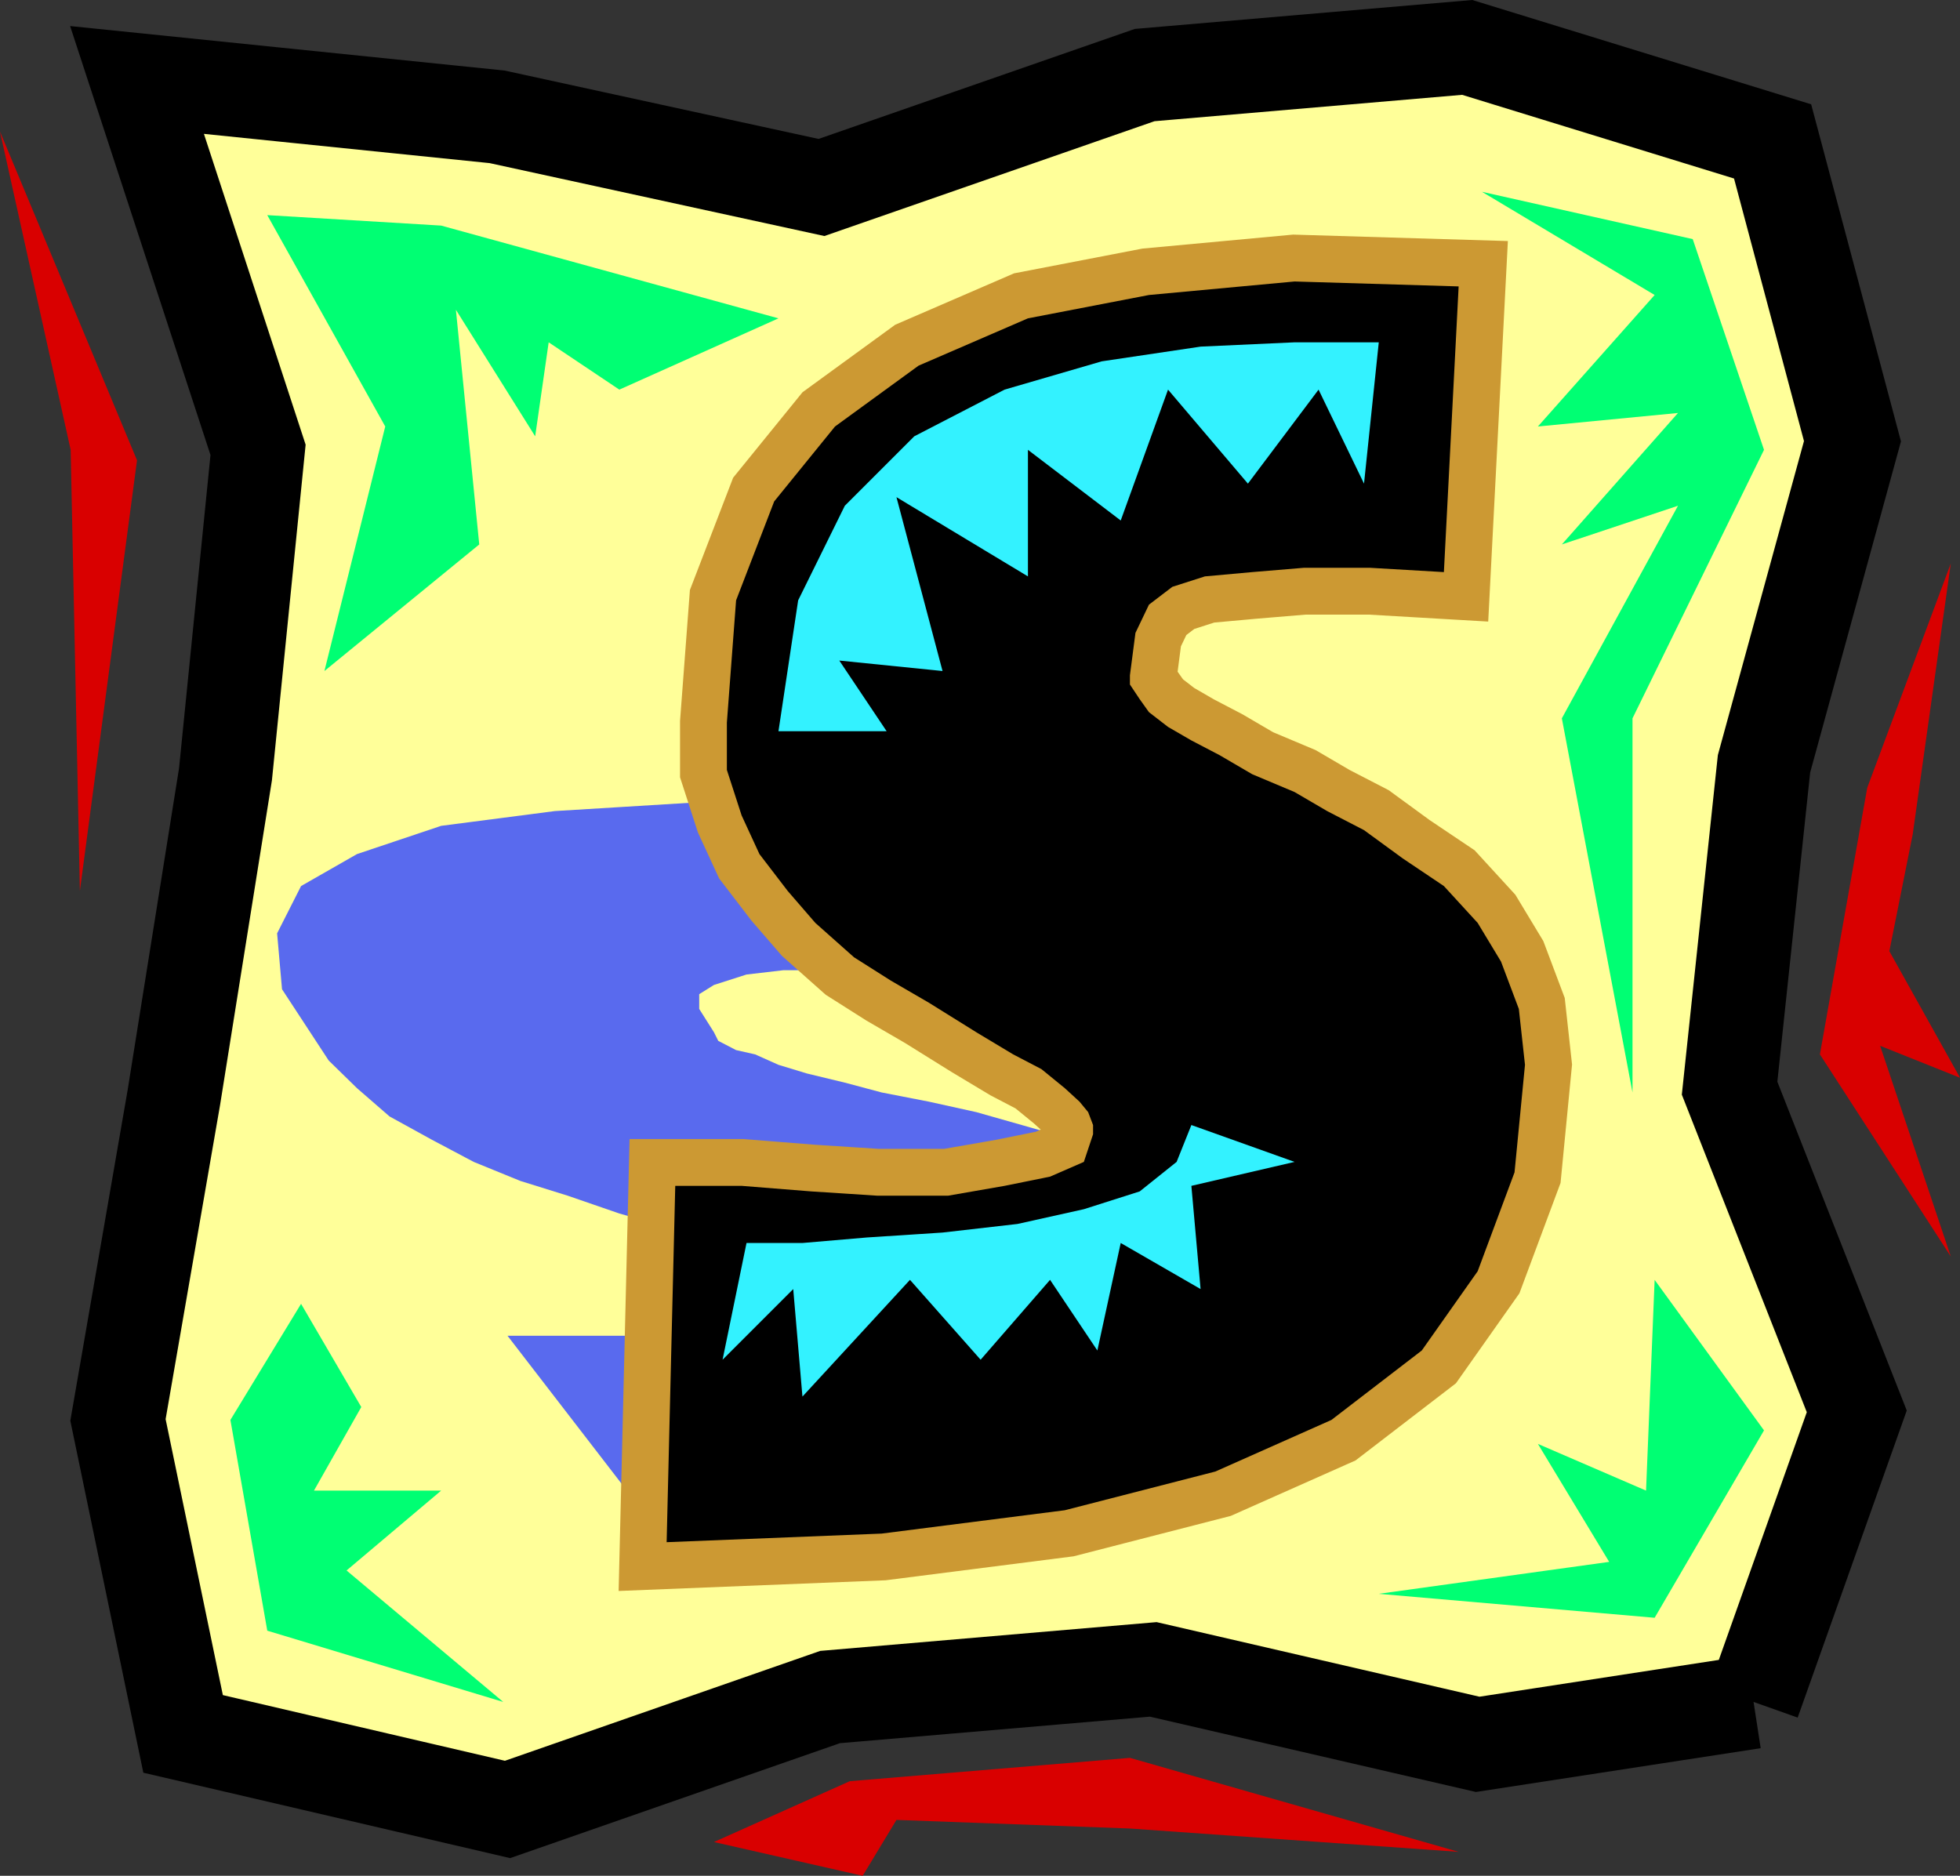
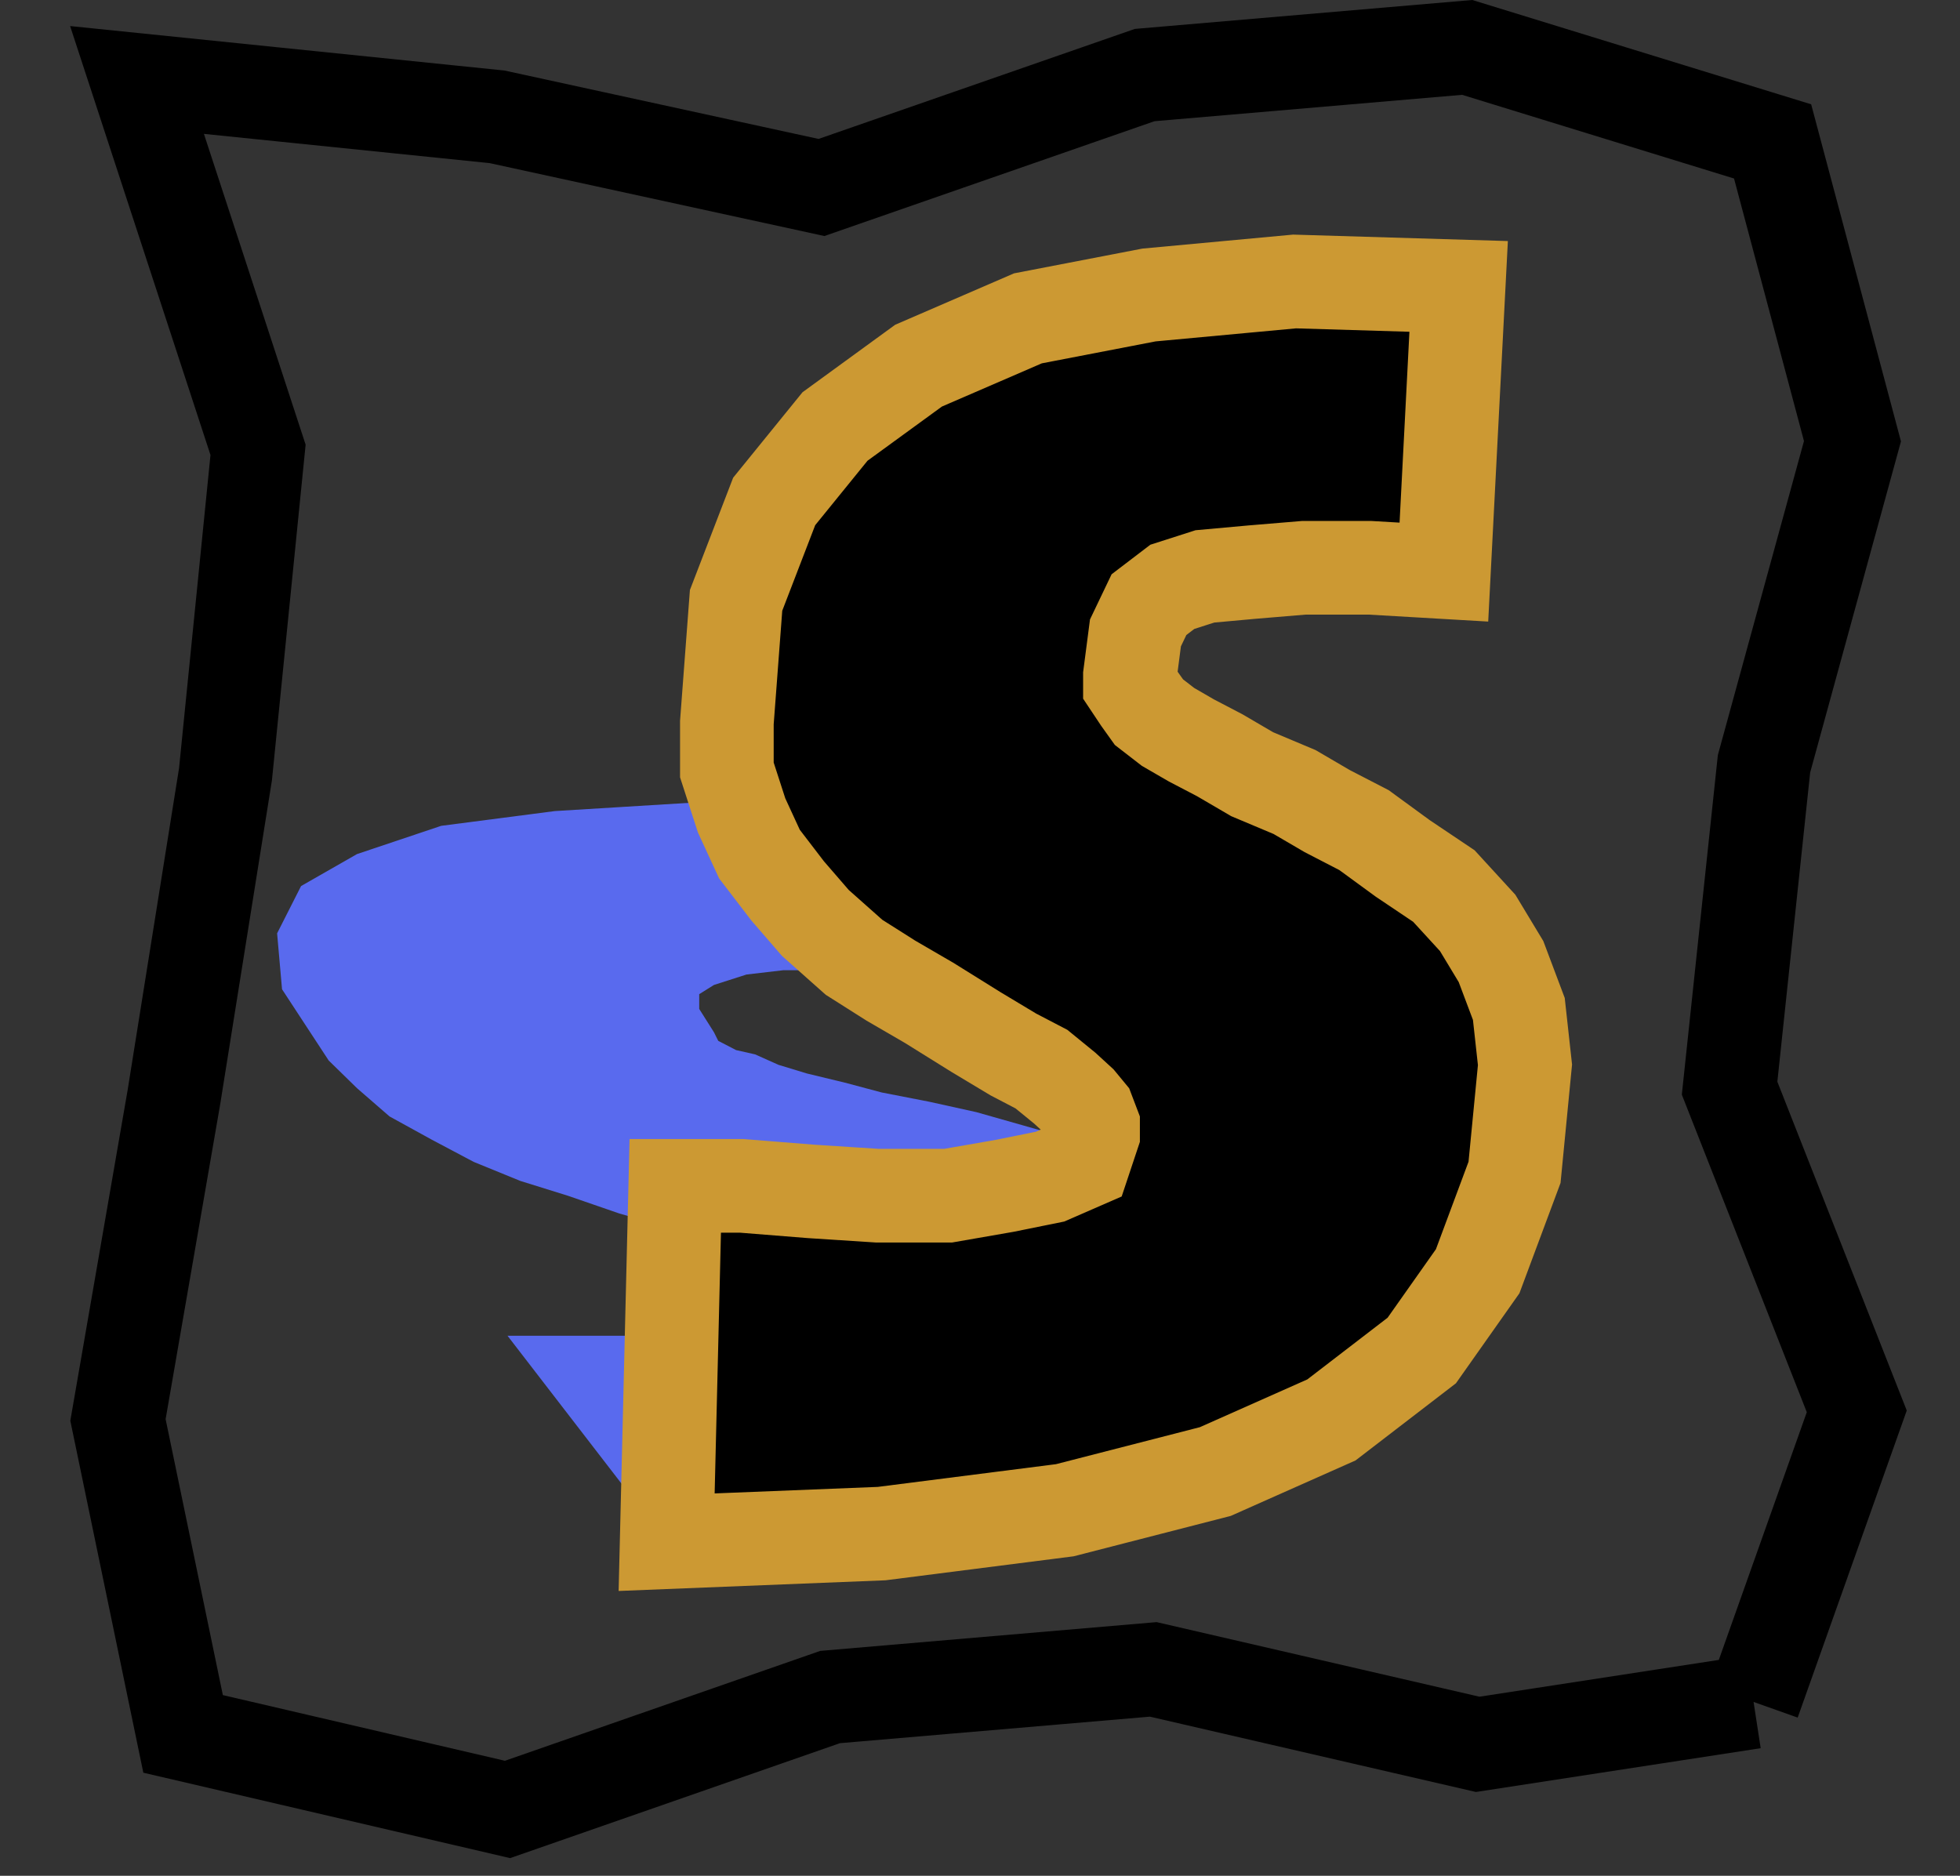
<svg xmlns="http://www.w3.org/2000/svg" width="319" height="305.316">
  <rect width="100%" height="100%" fill="#333333" stroke="none" />
-   <path fill="#ff9" d="m285.402 277.015 16.797-47.297-20.699-52.601 5.602-52.801 14.398-52.5-13-48.8-49.7-15.298-52.5 4.5-52.6 18.297-52.798-11.5-58.601-6L42 73.218l-5.3 52.797-8.4 52.602-9.1 52.5 10.6 51.101 52.802 12.297 52.5-18.297 52.597-4.5 52.801 12.2 44.902-6.903" />
  <path fill="#596aee" d="M82.602 217.417h53.3l6.899-.699 3.898-2.402-.797-2.098-.902-.8-2.2-1.602-2.398-.8-2.902-1.4-5.5-1.699-5.3-1.402-8.4-2.2-9.1-2.398-8.4-2.402-8.398-2.898-7.703-2.399-7.597-3.101-6.801-3.602-6.899-3.797-5.3-4.601-4.602-4.5-7.598-11.602-.8-9.098L49 144.218l9.102-5.203 13.699-4.598 18.5-2.402 22.8-1.398 26.598.699 19.203 26.601H127.5l-6 .7-5.3 1.699-2.4 1.5v2.402l2.4 3.797.702 1.402 2.899 1.5 3.101.7 3.797 1.699 4.602 1.402 6.199 1.5 6 1.598 7.7 1.5 7.702 1.7 7.399 2.1 8.398 2.4 8.403 2.901 8.398 3.098 7.7 4.602 6.3 3.8 5.2 5.301 6.8 10.797 1.602 9.102-3.102 7.699-9.098 6.7-14.601 4.6-21.399 3.801-28.101 2.399-34.301.7-25.898-33.599" />
  <path fill="none" stroke="#000" stroke-miterlimit="10" stroke-width="15.239" d="m285.402 277.015 16.797-47.297-20.699-52.601 5.602-52.801 14.398-52.5-13-48.8-49.7-15.298-52.5 4.5-52.6 18.297-52.798-11.5-58.601-6L42 73.218l-5.3 52.797-8.4 52.602-9.1 52.5 10.6 51.101 52.802 12.297 52.5-18.297 52.597-4.5 52.801 12.2 44.902-6.903" />
-   <path fill="#00ff73" d="M126.7 51.816 71.8 36.718l-28.3-1.703 19.2 34.402-9.9 39.801L78 88.617l-3.8-38.2 12.902 20.598L89.3 55.718l11.5 7.7 25.898-11.602M241.2 31.218l34.3 7.7 11.602 34.3-21.403 43.7v60.898l-11.5-60.899 18.903-34.601-18.903 6.3 18.903-21.398-22.801 2.2 19-21.403-28.102-16.797M269.3 208.316l17.802 24.5-17.801 30.5-44.899-3.899 37.5-5.199-11.601-19.203 17.601 7.602 1.399-34.301M49 212.218l-11.5 18.899 6 34.3 38.402 11.598-25.5-21.398 15.399-13H51.1l7.7-13.602-9.8-16.797" />
-   <path fill="#d90000" d="m116.2 299.816 22.1-9.899 45.602-3.8 53.5 15.3-53.5-3.8-38-1.399-5.5 9.098-24.203-5.5M317.5 91.718l-13.598 36.5-7.703 43.399 21.301 32.898-11.5-34.297 13 5.2-11.5-20.602 3.8-19 6.2-44.098M0 21.417l22.3 53.5-9.3 70.098-1.5-71.797L0 21.418" />
  <path d="M109.902 193.015H120.7l11.301.902 10.8.7h11.5l9.2-1.602 7.402-1.5 5.5-2.398 1.5-4.5v-1.5l-.8-2.102-1.403-1.7-2.398-2.198-3.801-3.102-4.598-2.398-6-3.602-7.703-4.797-6.199-3.601-6-3.801-6.3-5.598-4.5-5.203-4.598-6-2.903-6.297-2.398-7.402v-7.7l1.5-19.898L126 81.617l9.902-12.2 13.598-9.902 17.8-7.7 19.7-3.8 23.7-2.2 26.702.802-2.402 46.5-12-.7h-10.8l-8.4.7-7.698.699-5.301 1.7-3.801 2.9-2.2 4.598-.898 6.902v1.5l1.598 2.399 1.5 2.101 3.102 2.399 3.8 2.2 4.598 2.401 5.3 3.098 6.9 2.902 5.3 3.098 6 3.102 6.3 4.601 6.7 4.5 5.5 6 3.8 6.297 2.9 7.703 1 9.098-1.7 17.5-6 16.101-9.098 12.899-14.703 11.3-18.898 8.4-24.5 6.3-29.801 3.8-35 1.4 1.402-58" />
  <path fill="none" stroke="#c93" stroke-miterlimit="10" stroke-width="15.239" d="M109.902 193.015H120.7l11.301.902 10.8.7h11.5l9.2-1.602 7.402-1.5 5.5-2.398 1.5-4.5v-1.5l-.8-2.102-1.403-1.7-2.398-2.198-3.801-3.102-4.598-2.398-6-3.602-7.703-4.797-6.199-3.601-6-3.801-6.3-5.598-4.5-5.203-4.598-6-2.903-6.297-2.398-7.402v-7.7l1.5-19.898L126 81.617l9.902-12.2 13.598-9.902 17.8-7.7 19.7-3.8 23.7-2.2 26.702.802-2.402 46.5-12-.7h-10.8l-8.4.7-7.698.699-5.301 1.7-3.801 2.9-2.2 4.598-.898 6.902v1.5l1.598 2.399 1.5 2.101 3.102 2.399 3.8 2.2 4.598 2.401 5.3 3.098 6.9 2.902 5.3 3.098 6 3.102 6.3 4.601 6.7 4.5 5.5 6 3.8 6.297 2.9 7.703 1 9.098-1.7 17.5-6 16.101-9.098 12.899-14.703 11.3-18.898 8.4-24.5 6.3-29.801 3.8-35 1.4zm0 0" />
-   <path d="M109.902 193.015H120.7l11.301.902 10.8.7h11.5l9.2-1.602 7.402-1.5 5.5-2.398 1.5-4.5v-1.5l-.8-2.102-1.403-1.7-2.398-2.198-3.801-3.102-4.598-2.398-6-3.602-7.703-4.797-6.199-3.601-6-3.801-6.3-5.598-4.5-5.203-4.598-6-2.903-6.297-2.398-7.402v-7.7l1.5-19.898L126 81.617l9.902-12.2 13.598-9.902 17.8-7.7 19.7-3.8 23.7-2.2 26.702.802-2.402 46.5-12-.7h-10.8l-8.4.7-7.698.699-5.301 1.7-3.801 2.9-2.2 4.598-.898 6.902v1.5l1.598 2.399 1.5 2.101 3.102 2.399 3.8 2.2 4.598 2.401 5.3 3.098 6.9 2.902 5.3 3.098 6 3.102 6.3 4.601 6.7 4.5 5.5 6 3.8 6.297 2.9 7.703 1 9.098-1.7 17.5-6 16.101-9.098 12.899-14.703 11.3-18.898 8.4-24.5 6.3-29.801 3.8-35 1.4 1.402-58" />
-   <path fill="#33f2ff" d="M224.402 55.718H210.7l-15.297.7-16.101 2.398-15.801 4.601-14.7 7.598-11.3 11.3-7.598 15.403-3.203 21.297h17.602l-7.7-11.5 16.801 1.703-7.5-28.3 21.399 12.898V73.218l15.101 11.5 7.7-21.3 13 15.3 11.5-15.3 7.398 15.3 2.402-23M121.5 202.316h9.102l10.5-.899 12.3-.8 12.2-1.399 10.8-2.402 9.098-2.899 6-4.8 2.402-6 16.797 6-16.797 3.898 1.5 16.8-13-7.5-3.8 17.5-7.7-11.5-11.3 13-11.5-13-17.5 19-1.5-17.5-11.5 11.5 3.898-19" />
</svg>